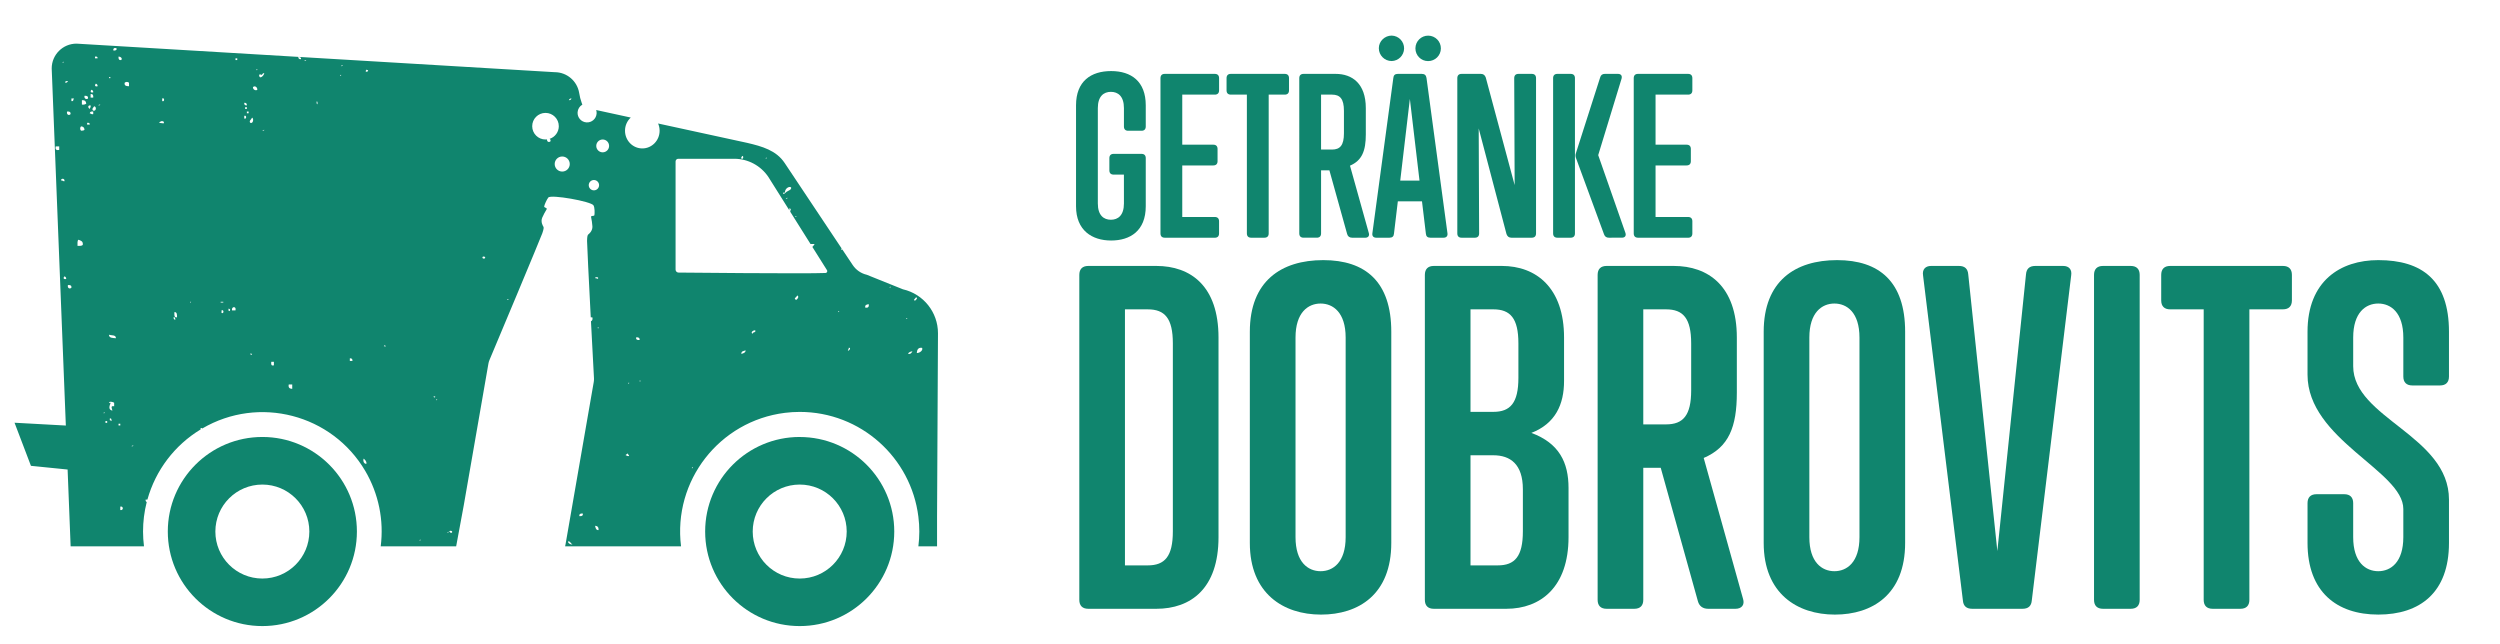
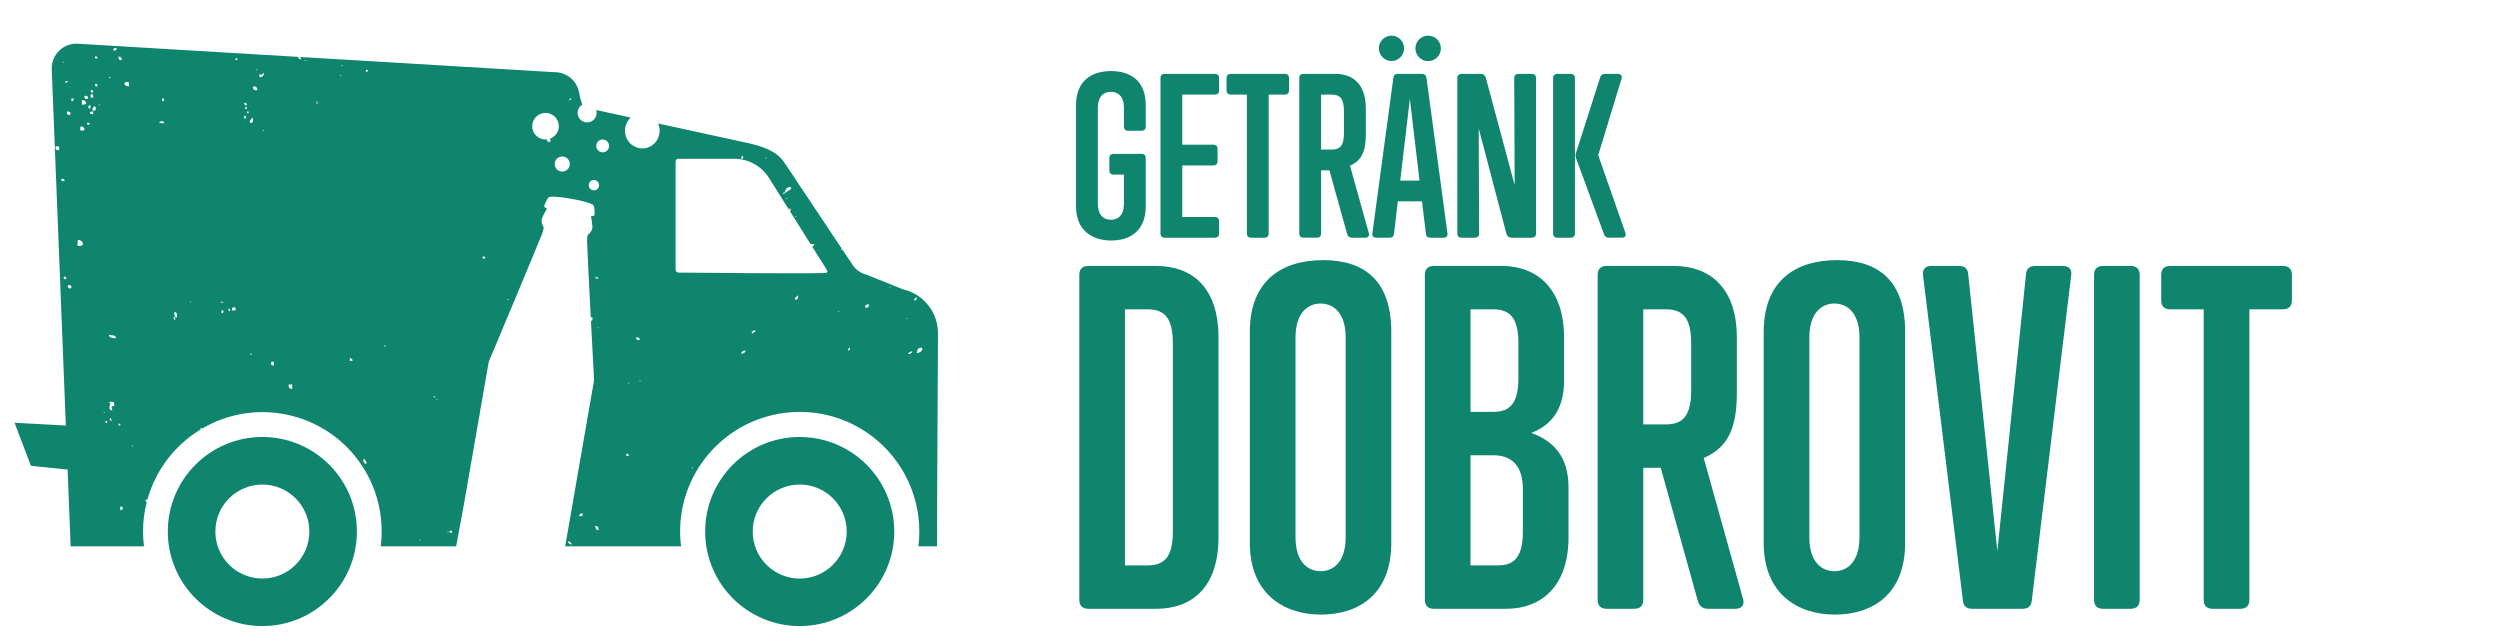
<svg xmlns="http://www.w3.org/2000/svg" id="Ebene_1" data-name="Ebene 1" viewBox="0 0 3503.88 902.93">
  <defs>
    <style>      .cls-1 {        fill: #10856e;      }    </style>
  </defs>
  <path class="cls-1" d="M1120.84,612.44c-73.19,0-132.52,59.32-132.53,132.51,0,73.19,59.32,132.52,132.51,132.53,73.18,0,132.51-59.3,132.53-132.48,0-73.18-59.33-132.51-132.51-132.52M1186.7,745c0,36.38-29.49,65.87-65.87,65.87s-65.87-29.49-65.87-65.87,29.49-65.87,65.87-65.87h.01c36.37,0,65.86,29.49,65.86,65.86h0" />
  <path class="cls-1" d="M367.7,612.44c-73.19,0-132.52,59.33-132.52,132.52s59.33,132.52,132.52,132.52,132.5-59.31,132.52-132.48c.02-73.19-59.29-132.54-132.48-132.56h-.04ZM433.56,745c0,36.37-29.5,65.86-65.87,65.85-36.37,0-65.86-29.5-65.85-65.87,0-36.37,29.49-65.85,65.86-65.85s65.86,29.49,65.86,65.86h0Z" />
  <path class="cls-1" d="M1265.63,405.53l-18.3-7.36c-.12.01-.25.03-.37.06,0-.08.06-.11.07-.18l-20.82-8.38h0l-11.37-4.57c-8.05-1.86-15.09-6.73-19.68-13.6l-14.56-21.8c-1.52.48-2.69.28-1-1.49l-79.87-119.8c-11.76-17.64-31.46-23.26-52.75-28.23l-124.61-27.1c1.4,3.2,2.12,6.65,2.12,10.14,0,13.71-10.86,24.82-24.24,24.82s-24.25-11.11-24.25-24.82c-.02-7.02,2.9-13.72,8.06-18.48l-48.46-10.54c.5,1.59.7,3.26.59,4.93-.51,7.36-6.88,12.92-14.24,12.41-7.36-.51-12.92-6.88-12.41-14.24.3-4.44,2.8-8.44,6.66-10.66l-.89-2.4c-1.63-4.52-2.82-9.19-3.54-13.94-2.76-16.81-17.29-29.14-34.32-29.14l-358.67-21.41c1.41.68,3.74.43,3,3.22-2.51.21-3.69-.91-3.65-3.25L107.23,61.16c-19.2,0-34.77,15.57-34.77,34.77h0l19.82,500.49-71.91-3.95,23,60.41,51.39,5.18,4.24,107.65h102.81c-.87-6.87-1.31-13.79-1.33-20.71,0-13.96,1.73-27.87,5.18-41.4-1.18-.49-1.75-1.57-1.59-3.38h2.52c11.45-41.09,38.14-76.27,74.63-98.36.1-.62.07-1.25-.09-1.86,1.26-.33,1.93,0,2.29.59,79.55-46.67,181.88-20.02,228.55,59.54,18.68,31.84,26.28,68.97,21.62,105.58h105.74l10.67-57.59c8.73-50.14,17.46-100.28,26.18-150.43l8.36-48.09c.31-1.74.81-3.44,1.5-5.07,9-21.12,72.11-171.88,74.09-177.76,2.06-6.12,2-7.76,1.6-8.78-.03-.08-.07-.17-.12-.24-.56-.84-4.22-6.74-1.65-12.72,1.8-4.06,3.87-7.98,6.21-11.75.31-.52.14-1.19-.38-1.5-.03-.02-.07-.04-.1-.05l-2.38-1.27c-.44-.22-.69-.69-.62-1.18.47-2.63,3.54-9.5,5.79-12.42,3.59-4.63,60.23,5.44,63.35,11,1.82,3.26,1.71,11,1.26,13.64-.1.49-.5.86-1,.9l-2.68.39c-.61.05-1.06.59-1.01,1.2,0,.03,0,.07.01.1.93,4.34,1.56,8.73,1.88,13.16.4,6.5-5,10.81-5.85,11.42-.07.05-.14.11-.19.18-.68.84-1.34,2.35-1.46,8.8-.07,3.51,2.6,57,5.18,107.11.76-.1,1.54-.1,2.3,0,.66,3.18-.26,4.76-2,5.52,1.89,36.58,3.67,70.24,4.22,79.75.1,1.77,0,3.54-.3,5.28l-8.37,48.08c-6.34,36.47-12.67,72.94-19,109.4l-12,69.06c-.24,1.39-.52,2.58-.77,3.88h162.47c-11.46-91.87,53.73-175.64,145.6-187.1,6.87-.86,13.79-1.29,20.72-1.29,85.55,0,156.08,64.1,166.31,146.88,1.77,13.78,1.77,27.73,0,41.51h26.18v-41.53l1.3-257.07c0-29.44-20.32-54.98-49-61.6ZM166.14,79.31c3.3.08,5.89,2.79,3.68,4.89-3.23.37-4.02-1.69-3.68-4.89ZM168.6,593.85v2.45h-2.46v-2.45h2.46ZM163.7,68.31c-.3,2.15-2.1,2.78-4.89,2.44-.57-3.75,3.07-4.36,4.89-2.44ZM155.14,108.64c-.11.68-.74,1.14-1.42,1.03-.53-.08-.95-.5-1.03-1.03.55-1.78,1.07.12,2.45,0ZM162.47,474.07c-4.46-.41-9.66-.12-9.78-4.88,3.72,1.17,9.96-.19,9.78,4.88ZM160,564.52v4.89c-5.93-1.19-2.83,3.53-2.45,6.11-6.36-1.22-4.05-6.88-2.44-11h-2.45c.54-2.72,6.53-.96,7.34,0ZM156.33,590.18c-1-.23-1.22-1.22-2.45-1.22v-2.44c2.64-.58,2.36,1.74,2.48,3.66h-.03ZM147.77,590.18h2.44v2.45h-2.41l-.03-2.45ZM146.57,578c.64.63-.88,1.56-1.22,1.23-.64-.68.89-1.61,1.22-1.23ZM140.46,146.57c0,1.19-1.5.95-2.45,1.22.04-1.23,1.5-.99,2.45-1.26v.04ZM133.12,79.35c2.45-.42,3.83.25,3.67,2.44h-3.67v-2.44ZM136.79,120.9c-4.25,1.07-4.2-1.88-2.45-3.66,1.6.44,2.64,1.97,2.45,3.62v.04ZM130.67,155.13c-2.65-2.55.15-4,1.23-6.12,3.63.07,3.27,7.25-1.23,6.08v.04ZM130.67,156.34v3.66c-2.56.52-3.24-.84-4.89-1.22.29-2.18,2.1-2.78,4.89-2.48v.04ZM128.23,125.79c1.61.44,2.65,2.01,2.44,3.67-4.24,1.03-4.19-1.92-2.44-3.71v.04ZM127,131.86c3.22-.36,4,1.69,3.67,4.89h-3.67v-4.89ZM127,147.75c.52,2.55-.84,3.24-1.22,4.89-2.54-1.23-3.35-5.41,1.22-4.89ZM125.78,174.64h-3.67v-2.45c2.45-.41,3.82.26,3.67,2.45ZM118.44,134.31c3.2-.34,5.26.44,4.9,3.67-1.7,1.8-5.83.63-4.9-3.67ZM114.77,140.41c4-.31,5.88,1.46,6.11,4.9-1.79,1.22-3.99,1.66-6.11,1.22v-6.12ZM113.55,177.08c3.11.15,4.75,1.78,4.89,4.9-1.09.94-2.76,1.31-4.89,1.21-1.58-1.73-1.58-4.38,0-6.11ZM109.88,336c3.27,1.21,6.92,2,6.11,7.33-1.44,1.41-4.32,1.38-7.34,1.22.01-3.28-.46-7.01,1.23-8.55ZM100.09,138h3.67c-1.3,1.14-.38,4.5-3.67,3.66v-3.66ZM100.09,403.21c-2.29,2.4-5.89.7-4.89-3.67,3.2-.36,5.26.46,4.89,3.65v.02ZM98.87,160c-2.29,2.41-5.89.71-4.89-3.67,3.2-.33,5.25.42,4.89,3.67ZM95.2,113.53c-.44,1.62-2,2.67-3.67,2.47-.53-2.63,1.75-2.36,3.67-2.47ZM89.08,86.64c.64.63-.88,1.56-1.22,1.22-.63-.63.88-1.56,1.22-1.22ZM83,210.08c-4.22.95-5.85-.68-4.9-4.89h4.9v4.89ZM85.44,252.86c.22-3.55,5.81-3,4.89,1.22-2.22.15-2.6-1.5-4.92-1.22h.03ZM90.3,387.3c1.63.45,2.68,2.03,2.45,3.7-4.24,1-4.19-1.92-2.45-3.7ZM168.59,714.85v-4.85c4.71-1,4.71,5.81,0,4.85ZM180.82,120.85c-3.58-.09-6.89-.44-6.11-4.89,1.73-1.57,4.38-1.57,6.11,0v4.89ZM184.5,625.62c0-1.19,1.49-1,2.44-1.22-.03,1.19-1.5.95-2.44,1.23h0ZM229.33,172.93l-6.39-.76c1.35-2.2,4.6-3.44,6.81-1.21.06.69-.09,1.38-.42,1.98h0ZM227.33,141.63v-3.63c3.54-1.82,3.54,5.44-.02,3.64h.02ZM243.23,444.73c2.61-.57,2.33,1.75,2.45,3.67-1.62-.44-2.67-2-2.47-3.66h.02ZM244.46,437.4c3.77-.11,3.64,3.69,3.66,7.33-4.4.72-3.74-3.61-3.68-7.32h.02ZM266.46,423.95c-.35-.35,0-.78.36-1h1c.18.58-1.06,1.33-1.37,1.05v-.05ZM309.27,422.95h3.67v1.05h-3.67v-1.05ZM310.5,438.67v-3.67c3.55-1.83,3.55,5.43,0,3.64v.03ZM320.29,432.55c5.6.82-1,7.4,0,0ZM330.06,435h-4.88c-1.11-5.72,6.46-6.3,4.87,0h0ZM332.51,84.2h-2.46v-2.45h2.46v2.45ZM342.29,144.08c2.67-.22,3.89,1,3.67,3.67-2.64.22-3.86-1-3.67-3.67ZM346,150.2v2.44h-2.45v-2.44h2.45ZM342.33,166.09v-3.67c3.53-1.8,3.53,5.46-.04,3.67h.04ZM348.45,158.75h-2.45v-2.45h2.45v2.45ZM350.89,496.08c.54-1.79,1.08.12,2.45,0,0,.69-.56,1.24-1.24,1.24s-1.24-.56-1.24-1.24h.04ZM350.89,172.19c-2.59-2.56,1.44-4.76,2.45-7.33,2.57,1.14,1.66,8.89-2.49,7.33h.04ZM354.56,122.09c2.52-2.54,6.21,0,6.12,3.66-1.85,1.83-6.36.12-6.16-3.66h.04ZM359.45,97.64c.23-1.39,1.24-.67,1.23,0-.27,1.36-1.27.68-1.27,0h.04ZM368,183.19c0-1.18,1.5-.94,2.44-1.21-.05,1.18-1.51.94-2.44,1.21ZM363.09,105c1.6-1.46,1.92-.47,3.67,0,1.24-.79,1.26-2.8,3.66-2.44-.48,3.38-6.78,9.76-7.33,2.44ZM383.88,512c-4.08,1.23-4-1.7-3.67-4.88h3.67v4.88ZM409.57,545c-3.52-.16-5.81-1.53-4.89-6.11h4.89v6.11ZM426.69,85.42c0-1.19,1.5-1,2.45-1.22-.03,1.18-1.5.95-2.45,1.22ZM445,145.31c-.47,2.32-1.56-.79-1.23-2.45.51-2.33,1.61.78,1.23,2.45ZM476.8,106.2c-.63-.64.89-1.56,1.23-1.23.67.64-.85,1.57-1.19,1.23h-.04ZM478.03,92.75c0-1.19,1.5-.94,2.45-1.22,0,1.19-1.48.95-2.41,1.22h-.04ZM494,505.85h-3.7v-3.66c2.7-.19,3.89,1,3.7,3.66ZM513.57,650.07c-4.25.43-5.12-5.74-3.66-7.33,1.51,2.11,4.09,3.2,3.63,7.33h.03ZM513.57,97.64c7.17,1.63-4.42,5.77,0,0ZM538,485.08c.11-.68.74-1.14,1.42-1.03.53.08.95.5,1.03,1.03-.54,1.77-1.07-.08-2.45,0ZM588.16,757.62c-.63-.63.89-1.55,1.22-1.22.62.6-.89,1.6-1.22,1.22ZM607.73,556c.55-1.78,1.08.12,2.45,0-.11.68-.74,1.14-1.42,1.03-.53-.08-.95-.5-1.03-1.03ZM611.4,560.89c-.63-.63.89-1.56,1.23-1.22.62.59-.89,1.52-1.23,1.18v.04ZM627.3,746.66c-.63-.63.88-1.56,1.23-1.22.63.56-.89,1.56-1.23,1.18v.04ZM633.42,746.66h-2.42c.23-1-.47-1.15-1.22-1.22-.52-2.44,5.54-1.82,3.64,1.18v.04ZM676.23,360.45c.43-1.47,3.25-1,3.67,0,1.1,2.61-4.48,2.8-3.67-.04v.04ZM710.48,420.34c0-1.19,1.5-.95,2.45-1.22-.04,1.15-1.5.88-2.45,1.18v.04ZM771.64,197.9c-2.07,2.17-5.2,1-5-2.5-.69.08-1.38.12-2.08.12-10.29,0-18.65-8.33-18.65-18.63s8.33-18.65,18.63-18.65c10.29,0,18.65,8.33,18.65,18.63,0,8.08-5.2,15.25-12.89,17.74,1,.48,1.54,1.5,1.34,3.25v.04ZM788,240.46c-5.83,0-10.56-4.72-10.57-10.55s4.72-10.56,10.55-10.57c5.83,0,10.56,4.72,10.57,10.55h0c0,5.84-4.72,10.56-10.55,10.57ZM797.3,140.41c.46-1.61,2.04-2.64,3.7-2.41-.46,1.6-2.02,2.63-3.67,2.41h-.03ZM796.08,758.85c3.84-.59,3.22,3.28,6.11,3.66-.19,1.7-6.56-.63-6.08-3.66h-.03ZM812,723.4c-.36-3.22,1.69-4,4.89-3.66.38,3.26-1.69,4.01-4.89,3.66ZM837.7,391c.47-.48-3.68-1.31-3.67-1.23-.34-1.97,6.6-1.77,3.67,1.23ZM838.92,459.44c-.23,1.39-1.22.68-1.22,0,.23-1.44,1.23-.71,1.22-.03v.03ZM838.92,742.98c-3.84.18-4.2-3.13-4.89-6.1,3.44.2,5.21,2.12,4.89,6.12v-.02ZM832.4,266.79c-4,0-7.25-3.25-7.25-7.25s3.25-7.25,7.25-7.25,7.25,3.25,7.25,7.25c0,4-3.23,7.24-7.23,7.25h-.02ZM844.68,213.5c-4.97,0-9-4.03-9-9s4.03-9,9-9,9,4.03,9,9-4.03,9-9,9h0,0ZM876.84,637.85c.3-1.33,2.44-.83,2.45-2.44,1.33.3.83,2.42,2.44,2.44-.18,3.04-4.14.36-4.89,0ZM880.51,537.63c-.64-.63.88-1.56,1.22-1.22.64.59-.88,1.59-1.22,1.22ZM891.51,472.85c3.2-.34,5.26.45,4.89,3.67-3.19.34-5.25-.45-4.88-3.67h-.01ZM896.41,534c.24-1.39,1.23-.68,1.23,0-.24,1.35-1.23.64-1.23,0ZM1116.07,302.9c.64.64-.88,1.57-1.21,1.22-.64-.62.88-1.55,1.21-1.22ZM1097.72,269.9h2.45c-.31-5.36,5.43-9.27,8.57-7.34,1,3.37-3.56,4.48-6.12,6.12-1.24.79-5.62,5.88-4.9,1.23h0ZM1103.85,277.23c0,1.19-1.5.95-2.45,1.22.03-1.18,1.49-.94,2.45-1.21h0ZM1074.48,221c.64.63-.88,1.56-1.21,1.22-.64-.62.88-1.54,1.21-1.22ZM1039,219.79c1,.23,1.15-.47,1.22-1.22,2.38-.48,1.79,5.57-1.22,3.67v-2.45ZM969.8,656.18c-.62-.63.89-1.56,1.23-1.22.63.63-.89,1.56-1.23,1.22ZM1039,496c-.17-3.84,3.14-4.2,6.12-4.88-.42,3.25-3.2,4.12-6.12,4.88ZM1054.9,467.89c-3.67-1.82.9-5.48,3.68-4.89,1.08,3.94-4.03,1.68-3.67,4.9h-.01ZM1116.06,420.23c-5-1.52.46-3.56,1.23-6.11,3.44,1.22.13,5.65-1.22,6.12h0ZM1157.06,382.6c-26.27,1.27-206.08-.58-206.08-.58-2.28,0-4.13-1.85-4.13-4.13h0v-151.59c0-2.08,1.67-3.76,3.75-3.77,0,0,0,0,.01,0h78.52c19.24.01,37.2,9.63,47.87,25.64l29.35,46.67c-.06-.94,0-2-.06-2.94,3.52,1.06,1.43,1.82,1.23,4.8l28.48,45.3h5.73c-1,1.37-1.81,3-3.22,4l20.71,32.93c.6,1.31.03,2.85-1.28,3.45-.3.14-.62.21-.94.23h.06ZM1174.83,437.34c-.63-.64.89-1.57,1.22-1.23.59.64-.92,1.57-1.26,1.24h.04ZM1188.29,491.12c.06.08,1.1-2.32,1.22-2.46s-.09-1.2,0-1.21c4.31-.76.07,5.44-1.26,3.68h.04ZM1212.75,431.23c-.84-4.1,2.06-4.48,4.89-4.89.55,3.83-1.1,5.46-4.93,4.9h.04ZM1247,403.13c-.64-.64.88-1.56,1.23-1.23.59.63-.93,1.56-1.23,1.23ZM1270.24,447.13c-.63-.63.89-1.56,1.22-1.21.6.61-.92,1.54-1.26,1.2h.04ZM1272.69,496.02c.84-2.41,3.26-3.26,6.12-3.67-1.17,2.14-2.32,4.24-6.16,3.65l.04.02ZM1282.48,421.47c-3.76-1.2,1.4-3.27,1.22-4.89,3.7,1.18-.59,4.11-1.26,4.88h.04ZM1284.92,494.8c.36-4.53,1.75-8,7.33-7.33,1.95,2.86-2.58,7.38-7.37,7.32h.04Z" />
  <path class="cls-1" d="M1575.22,244.73h-14.39c-3.9,0-6-2.09-6-6v-17.08c0-3.9,2.1-6,6-6h39c3.9,0,6,2.09,6,6v67.45c0,34.47-21.87,48-48.55,48s-49.17-14.09-49.17-48v-141.49c0-33.87,21-48,49.17-48s48.55,14.39,48.55,48v29.67c0,3.91-2.09,6-6,6h-18.58c-3.91,0-6-2.09-6-6v-25.77c0-16.79-8.4-22.78-18.29-22.78s-18.29,6-18.29,22.78v133.68c0,16.79,8.4,22.8,18.29,22.8s18.29-6,18.29-22.8l-.03-40.46Z" />
  <path class="cls-1" d="M1632.47,333.16c-3.9,0-6-2.11-6-6V109.55c0-3.91,2.1-6,6-6h70.14c3.89,0,6,2.09,6,6v17.08c0,3.9-2.11,6-6,6h-45.61v70.15h43.47c3.9,0,6,2.09,6,6v17.08c0,3.9-2.09,6-6,6h-43.47v72.25h45.57c3.89,0,6,2.09,6,6v17.09c0,3.89-2.11,6-6,6l-70.1-.04Z" />
  <path class="cls-1" d="M1753.56,333.16c-3.9,0-6-2.11-6-6v-194.54h-22.48c-3.9,0-6-2.09-6-6v-17.07c0-3.91,2.09-6,6-6h75.53c3.91,0,6,2.09,6,6v17.08c0,3.9-2.09,6-6,6h-22.48v194.53c0,3.89-2.09,6-6,6h-18.57Z" />
  <path class="cls-1" d="M1895,333.16c-3.6,0-6-1.81-6.9-5.1l-24.88-89.32h-11.68v88.41c0,3.9-2.11,6-6,6h-18.54c-3.9,0-6-2.11-6-6V109.55c0-3.9,2.1-6,6-6h45c23.09,0,42.26,13.49,42.26,48v36.86c0,23.08-5.38,36.58-22.18,43.77l26.38,94.42c1.2,3.9-.89,6.6-5.09,6.6l-18.37-.04ZM1883.6,155.4c0-16.78-5.38-22.78-16.78-22.78h-15.28v77h15.28c11.4,0,16.78-6,16.78-22.77v-31.45Z" />
  <path class="cls-1" d="M2004.74,333.16c-3.91,0-6-1.8-6.3-5.7l-5.44-45.26h-33.86l-5.4,45.26c-.3,3.9-2.39,5.7-6.29,5.7h-18.6c-3.89,0-6-2.4-5.38-6.3l29.36-217.61c.31-3.91,2.41-5.7,6.31-5.7h33.57c3.9,0,6,1.79,6.6,5.7l29.37,217.61c.59,3.9-1.5,6.3-5.39,6.3h-18.55ZM1932.5,67.58c0-9.9,8.4-17.69,18-17.69,9.85.23,17.65,8.41,17.41,18.26-.23,9.52-7.89,17.19-17.41,17.41-9.94,0-18-8.06-18-18M1976,138.63l-13.49,114.5h27l-13.51-114.5ZM1983.79,67.63c.09-9.85,8.15-17.77,18-17.68,9.85.09,17.77,8.15,17.68,18-.09,9.85-8.14,17.76-17.99,17.68-9.79-.02-17.71-7.96-17.69-17.75,0-.08,0-.17,0-.25" />
  <path class="cls-1" d="M2118.33,333.16c-3.59,0-5.68-1.8-6.9-5.11l-38.95-148.05.59,147.17c0,3.89-2.1,6-6,6h-18.57c-3.91,0-6-2.11-6-6V109.55c0-3.91,2.1-6,6-6h27c3.6,0,5.7,1.8,6.89,5.09l40.47,150.77-.6-149.86c0-3.91,2.1-6,6-6h18.58c3.9,0,6,2.09,6,6v217.61c0,3.89-2.09,6-6,6h-28.51Z" />
  <path class="cls-1" d="M2182.77,333.16c-3.9,0-6-2.11-6-6V109.55c0-3.91,2.09-6,6-6h18.6c3.88,0,6,2.09,6,6v217.61c0,3.89-2.1,6-6,6h-18.6ZM2255.01,333.16c-3.59,0-5.68-1.5-6.9-4.8l-39-106.11c-1.16-2.45-1.27-5.27-.31-7.8l33.87-105.81c.91-3.59,3.3-5.09,6.61-5.09h18.28c4.48,0,6.29,2.7,5.09,6.89l-32.68,107,38.08,108.8c1.49,4.2-.61,6.9-4.79,6.9l-18.25.02Z" />
-   <path class="cls-1" d="M2295.77,333.16c-3.89,0-6-2.11-6-6V109.55c0-3.91,2.1-6,6-6h70.15c3.89,0,6,2.09,6,6v17.08c0,3.9-2.1,6-6,6h-45.57v70.15h43.47c3.89,0,6,2.09,6,6v17.08c0,3.9-2.1,6-6,6h-43.47v72.25h45.57c3.89,0,6,2.09,6,6v17.09c0,3.89-2.1,6-6,6l-70.15-.04Z" />
  <path class="cls-1" d="M1525.24,853.25c-8.15,0-12.53-4.39-12.53-12.54v-455.45c0-8.15,4.38-12.54,12.53-12.54h95.37c48.29,0,87.2,28.23,87.2,100.38v279.77c0,72.15-38.91,100.38-87.2,100.38h-95.37ZM1643.81,481.25c0-35.13-11.29-47.68-35.13-47.68h-32v358.84h32c23.84,0,35.13-12.56,35.13-47.68v-263.48Z" />
  <path class="cls-1" d="M1751.71,464.93c0-70.88,43.92-100.36,102.89-100.36s95.36,30.1,95.36,100.36v296.07c0,72.14-45.8,100.38-98.49,100.38s-99.76-29.5-99.76-100.38v-296.07ZM1886,473.1c0-35.13-17.58-47.68-35.13-47.68s-35.13,12.55-35.13,47.68v279.78c0,35.13,17.55,47.69,35.13,47.69s35.13-12.57,35.13-47.69v-279.78Z" />
  <path class="cls-1" d="M2009.55,853.25c-8.15,0-12.54-4.39-12.54-12.54v-455.44c0-8.16,4.39-12.55,12.54-12.55h95.35c48.31,0,87.2,30.74,87.2,100.38v60.84c0,32.62-11.91,59.6-45.79,72.78,38.89,14.42,52.07,41.4,52.07,77.15v69c0,69.64-38.9,100.37-87.2,100.37h-101.63ZM2128.12,481.25c0-35.13-11.29-47.69-35.13-47.69h-32v143.68h32c23.84,0,35.13-12.56,35.13-47.69v-48.3ZM2134.39,685.75c0-35.13-17.56-47.66-41.4-47.66h-32v154.32h38.27c23.84,0,35.13-12.56,35.13-47.69v-58.97Z" />
  <path class="cls-1" d="M2394.11,853.25c-7.53,0-12.55-3.76-14.42-10.66l-52.08-186.94h-24.46v185.06c0,8.15-4.39,12.54-12.56,12.54h-38.89c-8.15,0-12.54-4.39-12.54-12.54v-455.45c0-8.15,4.39-12.54,12.54-12.54h94.1c48.31,0,88.47,28.23,88.47,100.38v77.16c0,48.31-11.3,76.54-46.44,91.59l55.17,197.6c2.52,8.16-1.89,13.8-10.66,13.8h-38.23ZM2370.27,481.25c0-35.13-11.29-47.68-35.13-47.68h-32v161.22h32c23.84,0,35.13-12.54,35.13-47.67v-65.87Z" />
  <path class="cls-1" d="M2471.91,464.93c0-70.88,43.91-100.36,102.87-100.36s95.36,30.1,95.36,100.36v296.07c0,72.14-45.8,100.38-98.49,100.38s-99.74-29.5-99.74-100.38v-296.07ZM2606.15,473.1c0-35.13-17.56-47.68-35.13-47.68s-35.12,12.58-35.12,47.68v279.78c0,35.13,17.56,47.69,35.12,47.69s35.13-12.56,35.13-47.69v-279.78Z" />
  <path class="cls-1" d="M2847.69,841.34c-.64,8.15-5,11.91-13.18,11.91h-70.26c-8.15,0-12.55-3.76-13.18-11.91l-55.83-455.44c-1.25-8.15,3.14-13.18,11.29-13.18h38.91c8.15,0,12.54,3.76,13.16,11.93l40.78,387.68,40.14-387.68c.64-8.17,5-11.93,13.18-11.93h38.89c8.17,0,12.55,5,11.29,13.18l-55.19,455.44Z" />
  <path class="cls-1" d="M2947.44,853.25c-8.16,0-12.56-4.39-12.56-12.54v-455.45c0-8.15,4.4-12.54,12.56-12.54h38.89c8.15,0,12.55,4.39,12.55,12.54v455.45c0,8.15-4.4,12.54-12.55,12.54h-38.89Z" />
  <path class="cls-1" d="M3101.14,853.25c-8.17,0-12.56-4.39-12.56-12.54v-407.14h-47c-8.15,0-12.54-4.39-12.54-12.54v-35.77c0-8.15,4.39-12.54,12.54-12.54h158.1c8.15,0,12.54,4.39,12.54,12.54v35.74c0,8.15-4.39,12.54-12.54,12.54h-47.06v407.17c0,8.15-4.38,12.54-12.54,12.54h-38.94Z" />
-   <path class="cls-1" d="M3432.37,761c0,69.63-40.78,100.37-99.11,100.37s-99.13-32-99.13-100.37v-55.8c0-8.15,4.4-12.54,12.55-12.54h38.9c8.16,0,12.54,4.39,12.54,12.54v47.68c0,35.13,17.58,47.69,35.14,47.69s35.13-12.56,35.13-47.69v-39.51c0-53.32-134.26-97.24-134.26-188.21v-60.22c0-70.89,45.79-100.37,99.13-100.37,61.47,0,99.11,28.23,99.11,100.37v62.74c0,8.15-4.39,12.54-12.54,12.54h-38.89c-8.16,0-12.55-4.39-12.55-12.54v-54.58c0-35.13-17.57-47.69-35.13-47.69s-35.14,12.56-35.14,47.69v40.14c0,72.77,134.25,97.24,134.25,187v60.76Z" />
</svg>